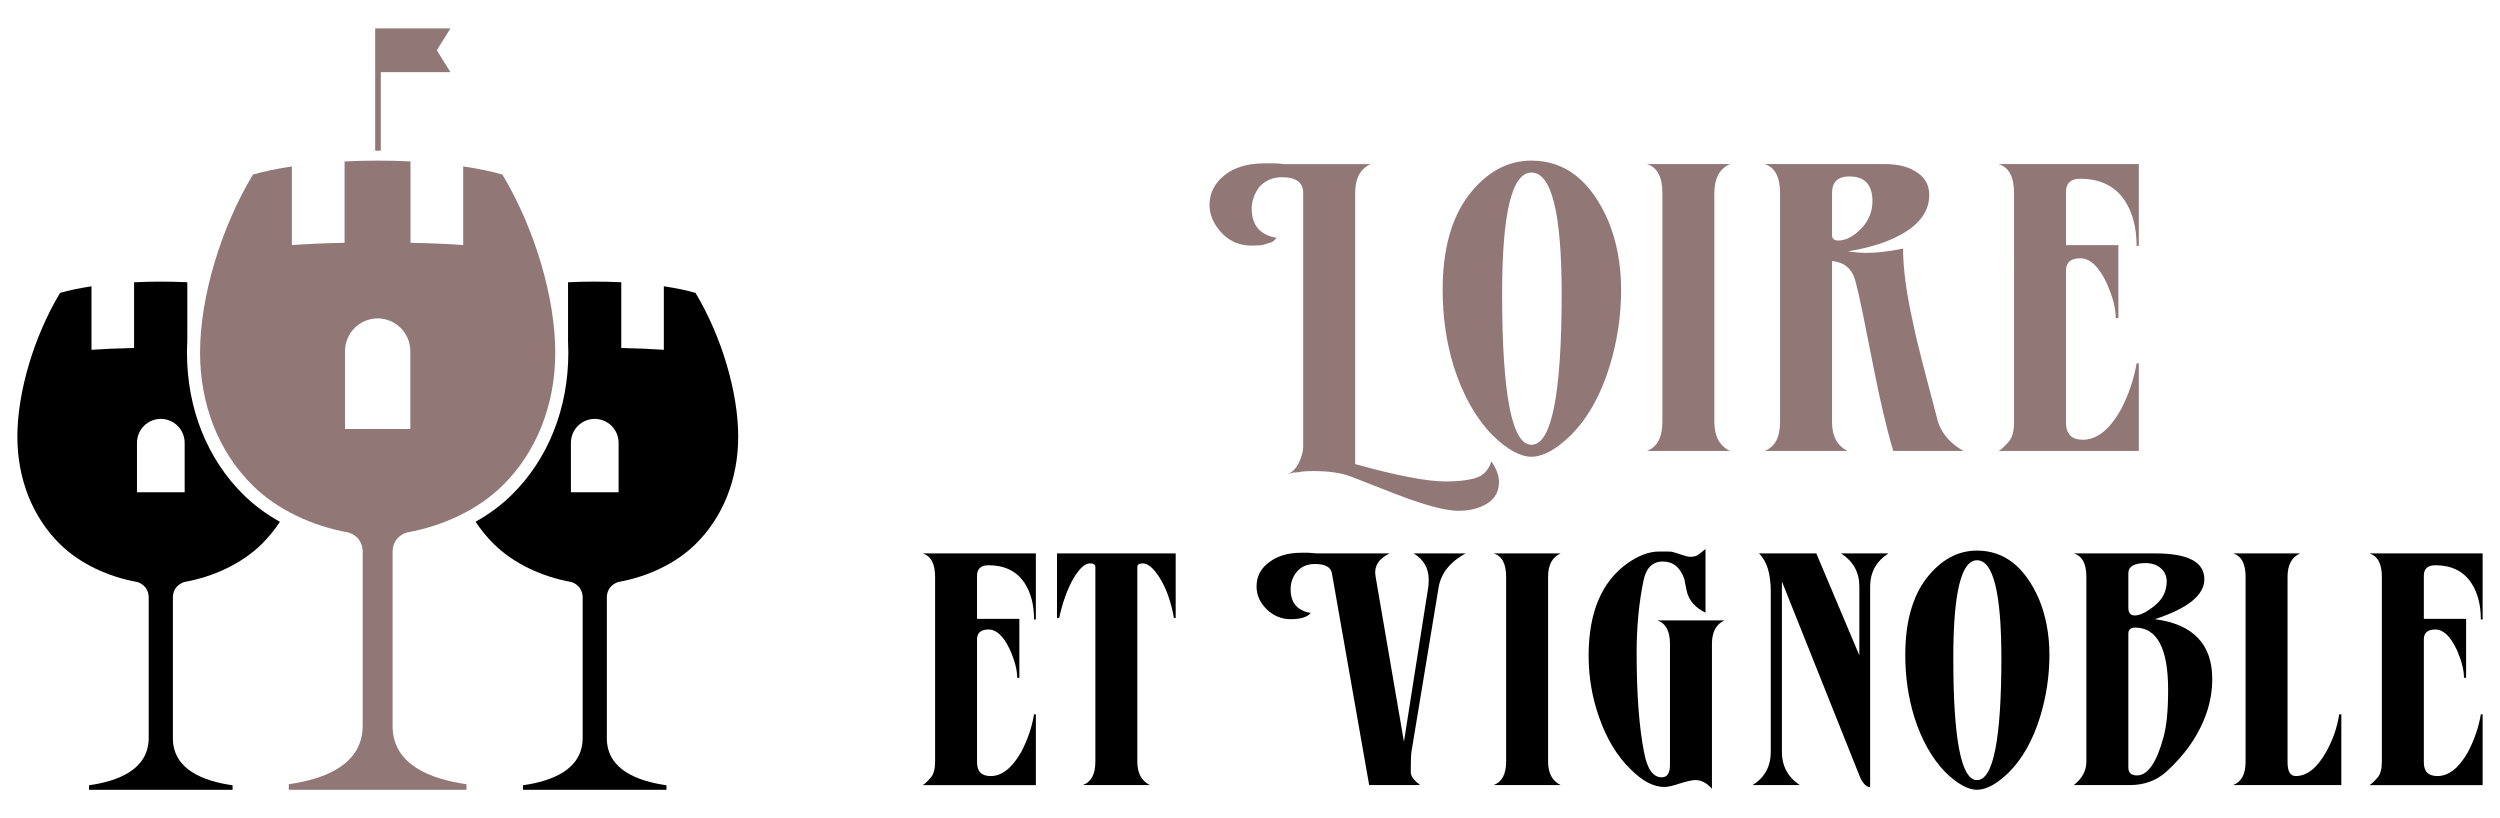
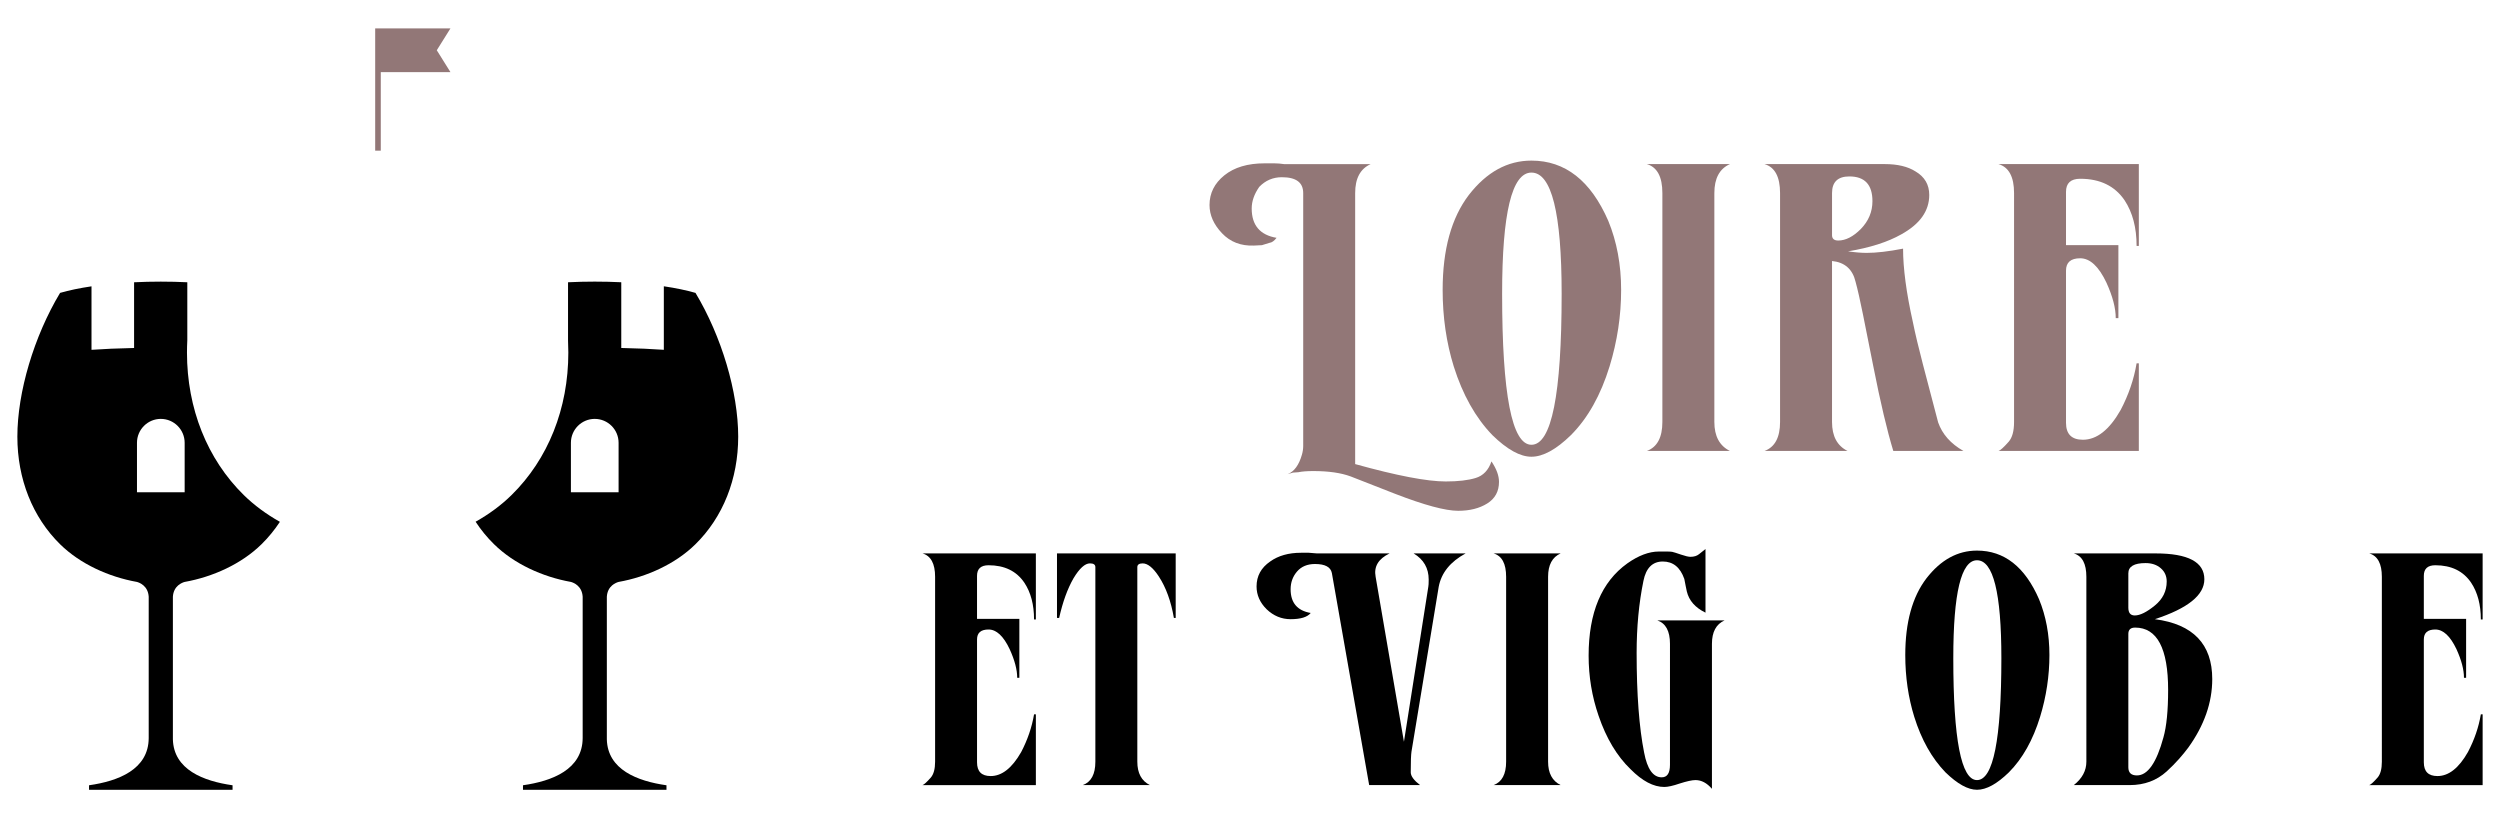
<svg xmlns="http://www.w3.org/2000/svg" version="1.1" id="Calque_1" x="0px" y="0px" width="220px" height="72px" viewBox="0 0 220 72" enable-background="new 0 0 220 72" xml:space="preserve">
  <g>
    <g>
      <g>
        <path fill="#927777" d="M114.566,40.023c0.08-0.272,0.116-0.532,0.116-0.783V16.988c0-0.928-0.622-1.393-1.874-1.393     c-0.782,0-1.447,0.283-1.994,0.85c-0.442,0.633-0.664,1.268-0.664,1.902c0,1.474,0.729,2.333,2.188,2.582     c-0.209,0.272-0.416,0.419-0.624,0.441l-0.664,0.205l-0.704,0.035c-1.147,0.045-2.084-0.318-2.812-1.088     c-0.73-0.769-1.096-1.596-1.096-2.481c0-1.041,0.437-1.914,1.309-2.615c0.874-0.702,2.051-1.053,3.537-1.053h0.859     c0.13,0,0.266,0.006,0.408,0.017c0.146,0.012,0.294,0.03,0.45,0.052h7.618c-0.911,0.408-1.364,1.256-1.364,2.548v23.85     c3.673,1.02,6.328,1.529,7.968,1.529c1.095,0,1.975-0.103,2.637-0.307c0.665-0.203,1.129-0.69,1.389-1.459     c0.442,0.657,0.663,1.256,0.663,1.8c0,0.837-0.345,1.472-1.034,1.902c-0.691,0.432-1.544,0.645-2.56,0.645     c-1.12,0-2.968-0.497-5.548-1.494l-3.907-1.529c-0.856-0.317-1.952-0.474-3.283-0.474c-0.546,0-0.991,0.032-1.329,0.103     l-0.466,0.033l-0.469,0.136C113.889,41.496,114.305,40.929,114.566,40.023z" />
        <path fill="#927777" d="M131.327,38.289c-1.483-1.538-2.614-3.555-3.398-6.046c-0.652-2.107-0.976-4.349-0.976-6.728     c0-3.556,0.769-6.342,2.305-8.358c1.562-2.015,3.401-3.024,5.508-3.024c2.972,0,5.224,1.768,6.762,5.3     c0.755,1.835,1.132,3.862,1.132,6.082c0,2.264-0.338,4.508-1.017,6.728c-0.782,2.537-1.912,4.552-3.399,6.046     c-1.304,1.271-2.461,1.903-3.478,1.903C133.775,40.192,132.629,39.561,131.327,38.289z M137.425,25.855     c0-7.112-0.886-10.668-2.659-10.668c-1.718,0-2.579,3.556-2.579,10.668c0,8.856,0.861,13.285,2.579,13.285     C136.539,39.14,137.425,34.711,137.425,25.855z" />
        <path fill="#927777" d="M150.863,37.135c0,1.247,0.456,2.097,1.37,2.549h-7.308c0.909-0.341,1.364-1.189,1.364-2.549V16.988     c0-1.427-0.455-2.276-1.364-2.548h7.308c-0.914,0.408-1.37,1.256-1.37,2.548V37.135z" />
        <path fill="#927777" d="M165.866,14.44c1.122,0,2.02,0.216,2.698,0.645c0.807,0.476,1.21,1.167,1.21,2.073     c0,1.405-0.82,2.56-2.46,3.465c-1.199,0.68-2.764,1.178-4.688,1.495c0.313,0.045,0.603,0.079,0.878,0.102     c0.275,0.022,0.527,0.034,0.763,0.034c0.858,0,1.927-0.125,3.203-0.374c0,0.861,0.071,1.831,0.214,2.905     c0.142,1.076,0.358,2.26,0.647,3.552c0.206,1.018,0.5,2.253,0.879,3.702c0.375,1.449,0.826,3.16,1.346,5.131     c0.365,1.04,1.106,1.879,2.229,2.514h-6.175c-0.545-1.79-1.132-4.269-1.757-7.44c-0.364-1.834-0.671-3.369-0.918-4.604     c-0.248-1.235-0.464-2.18-0.644-2.838c-0.262-1.11-0.951-1.721-2.073-1.834v14.167c0,1.247,0.454,2.097,1.366,2.549h-7.304     c0.91-0.341,1.365-1.189,1.365-2.549V16.988c0-1.427-0.455-2.276-1.365-2.548H165.866z M161.218,20.691     c0,0.318,0.184,0.475,0.547,0.475c0.652,0,1.317-0.339,1.991-1.018c0.681-0.702,1.019-1.518,1.019-2.447     c0-1.449-0.678-2.175-2.031-2.175c-1.015,0-1.525,0.489-1.525,1.462V20.691z" />
        <path fill="#927777" d="M175.868,39.684c0.158-0.046,0.456-0.316,0.899-0.815c0.313-0.362,0.47-0.94,0.47-1.733V16.988     c0-1.427-0.456-2.276-1.369-2.548h12.349v7.202h-0.196c0-1.608-0.353-2.944-1.053-4.01c-0.86-1.268-2.163-1.901-3.911-1.901     c-0.833,0-1.249,0.385-1.249,1.154v4.689h4.61v6.421h-0.233c0-0.883-0.273-1.925-0.821-3.126     c-0.677-1.427-1.445-2.141-2.307-2.141c-0.833,0-1.249,0.363-1.249,1.088v13.387c0,0.996,0.494,1.494,1.484,1.494     c1.225,0,2.332-0.871,3.323-2.616c0.702-1.336,1.171-2.706,1.405-4.111h0.196v7.713H175.868z" />
      </g>
      <g>
        <g>
          <path d="M81.183,69.088c0.127-0.037,0.367-0.256,0.726-0.659c0.251-0.291,0.38-0.759,0.38-1.398V50.756      c0-1.151-0.37-1.837-1.105-2.056h9.972v5.815h-0.159c0-1.298-0.283-2.377-0.852-3.236c-0.694-1.025-1.746-1.537-3.153-1.537      c-0.675,0-1.013,0.31-1.013,0.933v3.786h3.725v5.188h-0.189c0-0.716-0.222-1.555-0.665-2.525      c-0.544-1.151-1.166-1.728-1.857-1.728c-0.675,0-1.013,0.292-1.013,0.878v10.812c0,0.807,0.399,1.207,1.2,1.207      c0.988,0,1.88-0.704,2.685-2.112c0.564-1.08,0.943-2.186,1.133-3.32h0.159v6.229H81.183z" />
          <path d="M103.461,48.7v5.68h-0.158c-0.252-1.466-0.694-2.681-1.325-3.649c-0.504-0.769-0.979-1.153-1.42-1.153      c-0.315,0-0.473,0.111-0.473,0.329V67.03c0,1.007,0.368,1.691,1.105,2.058h-5.904c0.739-0.274,1.106-0.96,1.106-2.058V49.906      c0-0.218-0.159-0.329-0.475-0.329c-0.439,0-0.924,0.439-1.451,1.316c-0.525,0.915-0.946,2.078-1.261,3.486h-0.19V48.7H103.461z" />
          <path d="M121.055,50.756l2.492,14.518l2.145-13.64c0.021-0.091,0.033-0.301,0.033-0.63c0-1.007-0.444-1.775-1.327-2.304h4.577      c-1.347,0.731-2.136,1.709-2.368,2.934l-2.398,14.519c-0.02,0.127-0.034,0.343-0.047,0.645c-0.011,0.303-0.016,0.69-0.016,1.166      c0,0.329,0.274,0.704,0.82,1.125h-4.479l-3.282-18.66c-0.105-0.53-0.6-0.796-1.484-0.796c-0.672,0-1.199,0.221-1.578,0.658      c-0.379,0.44-0.568,0.962-0.568,1.565c0,1.189,0.588,1.884,1.768,2.086c-0.293,0.365-0.882,0.547-1.768,0.547      c-0.797,0-1.503-0.291-2.114-0.877c-0.589-0.585-0.883-1.254-0.883-2.004c0-0.914,0.399-1.646,1.198-2.195      c0.714-0.512,1.619-0.769,2.713-0.769h0.695c0.064,0,0.175,0.01,0.332,0.027c0.156,0.02,0.278,0.029,0.363,0.029h6.407      C121.295,49.175,120.887,49.86,121.055,50.756z" />
          <path d="M136.232,67.03c0,1.007,0.365,1.691,1.104,2.058h-5.9c0.736-0.274,1.103-0.96,1.103-2.058V50.756      c0-1.151-0.366-1.837-1.103-2.056h5.9c-0.738,0.329-1.104,1.013-1.104,2.056V67.03z" />
          <path d="M149.203,68.647c-0.298,0-0.76,0.102-1.391,0.303c-0.588,0.202-1.039,0.303-1.356,0.303      c-0.946,0-1.935-0.521-2.967-1.563c-1.199-1.154-2.135-2.718-2.81-4.692c-0.588-1.702-0.88-3.468-0.88-5.299      c0-3.785,1.133-6.492,3.407-8.121c0.987-0.696,1.913-1.043,2.776-1.043c0.294,0,0.538,0,0.726,0c0.189,0,0.336,0.01,0.441,0.026      c0.104,0.02,0.369,0.102,0.788,0.246c0.38,0.131,0.653,0.193,0.822,0.193c0.313,0,0.566-0.077,0.756-0.232      c0.191-0.155,0.38-0.306,0.569-0.452v5.598c-0.905-0.439-1.45-1.062-1.643-1.866c-0.022-0.127-0.052-0.28-0.094-0.452      c-0.042-0.175-0.085-0.389-0.126-0.646c-0.358-1.024-0.989-1.537-1.893-1.537s-1.476,0.566-1.704,1.7      c-0.402,1.959-0.6,4.073-0.6,6.34c0,3.642,0.22,6.569,0.661,8.781c0.274,1.446,0.79,2.17,1.547,2.17      c0.483,0,0.726-0.366,0.726-1.099V56.656c0-1.115-0.368-1.801-1.105-2.058h5.904c-0.738,0.329-1.106,1.016-1.106,2.058v12.76      C150.209,68.905,149.726,68.647,149.203,68.647z" />
-           <path d="M156.807,66.152c0,1.261,0.526,2.241,1.579,2.936h-4.166c1.073-0.659,1.608-1.637,1.608-2.936V52.074      c0-1.592-0.347-2.717-1.042-3.374h5.05l3.786,8.973v-6.065c0-1.245-0.535-2.213-1.608-2.907h4.165      c-1.072,0.694-1.607,1.672-1.607,2.934V69.28c-0.358-0.037-0.663-0.357-0.916-0.961l-6.849-17.15V66.152z" />
          <path d="M171.199,67.963c-1.201-1.243-2.116-2.872-2.745-4.885c-0.526-1.701-0.79-3.513-0.79-5.435      c0-2.871,0.619-5.121,1.862-6.75c1.262-1.627,2.745-2.441,4.45-2.441c2.397,0,4.218,1.426,5.459,4.281      c0.61,1.48,0.914,3.12,0.914,4.91c0,1.83-0.273,3.643-0.82,5.435c-0.63,2.049-1.544,3.677-2.745,4.885      c-1.053,1.024-1.987,1.537-2.808,1.537C173.174,69.5,172.252,68.987,171.199,67.963z M176.121,57.919      c0-5.745-0.717-8.616-2.145-8.616c-1.39,0-2.086,2.871-2.086,8.616c0,7.153,0.696,10.729,2.086,10.729      C175.404,68.647,176.121,65.072,176.121,57.919z" />
          <path d="M189.691,48.7c2.859,0,4.292,0.757,4.292,2.276c0,1.391-1.452,2.562-4.355,3.512c3.365,0.439,5.05,2.196,5.05,5.27      c0,2.066-0.705,4.08-2.114,6.038c-0.231,0.312-0.506,0.645-0.82,1.001c-0.316,0.357-0.674,0.717-1.073,1.085      c-0.884,0.804-1.968,1.206-3.252,1.206h-4.923c0.738-0.585,1.104-1.271,1.104-2.058V50.756c0-1.151-0.366-1.837-1.104-2.056      H189.691z M187.294,53.474c0,0.459,0.188,0.686,0.566,0.686c0.463,0,1.052-0.291,1.768-0.877      c0.695-0.567,1.042-1.272,1.042-2.113c0-0.476-0.174-0.865-0.521-1.167c-0.349-0.302-0.795-0.452-1.339-0.452      c-1.013,0-1.516,0.303-1.516,0.903V53.474z M187.294,67.522c0,0.478,0.252,0.715,0.756,0.715c0.947,0,1.726-1.115,2.333-3.348      c0.274-0.969,0.412-2.359,0.412-4.172c0-3.658-0.968-5.489-2.903-5.489c-0.4,0-0.598,0.184-0.598,0.551V67.522z" />
-           <path d="M206.038,69.088h-9.53c0.737-0.274,1.104-0.96,1.104-2.058V50.756c0-1.151-0.367-1.837-1.104-2.056h5.9      c-0.736,0.329-1.103,1.013-1.103,2.056v16.329c0,0.807,0.241,1.207,0.725,1.207c0.988,0,1.884-0.714,2.681-2.14      c0.589-1.062,0.969-2.158,1.137-3.293h0.19V69.088z" />
          <path d="M208.497,69.088c0.127-0.037,0.371-0.256,0.727-0.659c0.254-0.291,0.379-0.759,0.379-1.398V50.756      c0-1.151-0.366-1.837-1.105-2.056h9.974v5.815h-0.157c0-1.298-0.284-2.377-0.854-3.236c-0.693-1.025-1.746-1.537-3.154-1.537      c-0.676,0-1.01,0.31-1.01,0.933v3.786h3.721v5.188h-0.188c0-0.716-0.219-1.555-0.662-2.525      c-0.547-1.151-1.168-1.728-1.861-1.728c-0.676,0-1.01,0.292-1.01,0.878v10.812c0,0.807,0.399,1.207,1.196,1.207      c0.993,0,1.887-0.704,2.685-2.112c0.568-1.08,0.947-2.186,1.137-3.32h0.157v6.229H208.497z" />
        </g>
      </g>
    </g>
    <g>
      <path d="M54.436,51.21c2.481-0.443,4.999-1.58,6.762-3.316c2.425-2.383,3.764-5.744,3.764-9.465c0-3.923-1.465-8.836-3.759-12.655    c-0.785-0.227-1.725-0.423-2.786-0.581v5.59c-1.045-0.076-2.324-0.131-3.745-0.161v-5.784c-0.755-0.036-1.534-0.056-2.334-0.056    c-0.807,0-1.591,0.02-2.351,0.057v5.099c0.017,0.37,0.026,0.735,0.026,1.093c0,4.916-1.775,9.37-5.001,12.538    c-0.9,0.884-1.971,1.676-3.159,2.344c0.47,0.717,1.011,1.38,1.624,1.98c1.766,1.736,4.28,2.873,6.762,3.316    c0.212,0.058,0.976,0.33,1.036,1.302v12.442c-0.015,2.753-2.666,3.782-5.252,4.149V69.5h12.627v-0.396    c-2.551-0.362-5.182-1.369-5.248-4.039V52.512C53.46,51.54,54.224,51.268,54.436,51.21z M50.24,43.322v-4.345c0,0,0-0.005,0-0.01    c0-1.162,0.938-2.104,2.097-2.105c1.16,0.002,2.099,0.943,2.099,2.105c0,0.005,0,0.01,0,0.01v4.345H50.24z" />
      <path d="M16.249,51.21c2.481-0.443,4.998-1.58,6.764-3.316c0.608-0.598,1.149-1.261,1.618-1.973    c-1.191-0.67-2.271-1.464-3.174-2.352c-3.226-3.168-5.003-7.623-5.003-12.538c0-0.358,0.011-0.724,0.029-1.096v-5.096    c-0.754-0.036-1.533-0.056-2.333-0.056c-0.805,0-1.592,0.02-2.351,0.057v5.783c-1.423,0.029-2.706,0.086-3.747,0.161v-5.587    C7,25.353,6.065,25.548,5.287,25.774c-2.294,3.819-3.759,8.732-3.759,12.655c0,3.721,1.337,7.082,3.761,9.465    c1.766,1.736,4.283,2.873,6.763,3.316c0.211,0.058,0.975,0.33,1.034,1.302v12.442c-0.014,2.753-2.664,3.782-5.251,4.149V69.5    h12.63v-0.396c-2.551-0.362-5.182-1.369-5.251-4.039V52.512C15.273,51.54,16.037,51.268,16.249,51.21z M12.054,43.322v-4.345    c0,0,0-0.005,0-0.01c0-1.162,0.94-2.104,2.097-2.105c1.158,0.002,2.099,0.943,2.099,2.105c0,0.005,0,0.01,0,0.01v4.345H12.054z" />
      <g>
-         <path fill="#927777" d="M35.833,46.854c3.071-0.549,6.188-1.958,8.372-4.105c3.005-2.95,4.658-7.113,4.658-11.718     c0-4.86-1.815-10.944-4.653-15.67c-0.972-0.282-2.138-0.524-3.448-0.718v6.919c-1.294-0.093-2.879-0.161-4.639-0.197v-7.161     c-0.934-0.045-1.899-0.07-2.889-0.07c-0.999,0-1.973,0.027-2.912,0.072v7.159c-1.761,0.038-3.345,0.107-4.638,0.2v-6.917     c-1.304,0.192-2.461,0.435-3.426,0.714c-2.84,4.727-4.653,10.811-4.653,15.67c0,4.605,1.652,8.768,4.658,11.718     c2.184,2.147,5.301,3.557,8.372,4.105c0.262,0.069,1.209,0.406,1.282,1.611v15.405c-0.016,3.409-3.299,4.683-6.502,5.138V69.5     h15.635v-0.491c-3.158-0.448-6.415-1.694-6.501-5V48.466C34.624,47.261,35.57,46.924,35.833,46.854z M30.36,37.751v-6.83     c0-0.006,0-0.01,0-0.016c0-1.591,1.287-2.881,2.874-2.886c1.586,0.005,2.874,1.295,2.874,2.886c0,0.006,0,0.01,0,0.016v6.83     h-2.864h-0.02H30.36z" />
-       </g>
+         </g>
      <path fill="#927777" d="M33.234,13.258c0.093,0,0.185,0.001,0.275,0.001V6.345h6.129l-1.201-1.923L39.639,2.5H33.51h-0.05h-0.444    v10.759C33.089,13.259,33.16,13.258,33.234,13.258z" />
    </g>
  </g>
</svg>